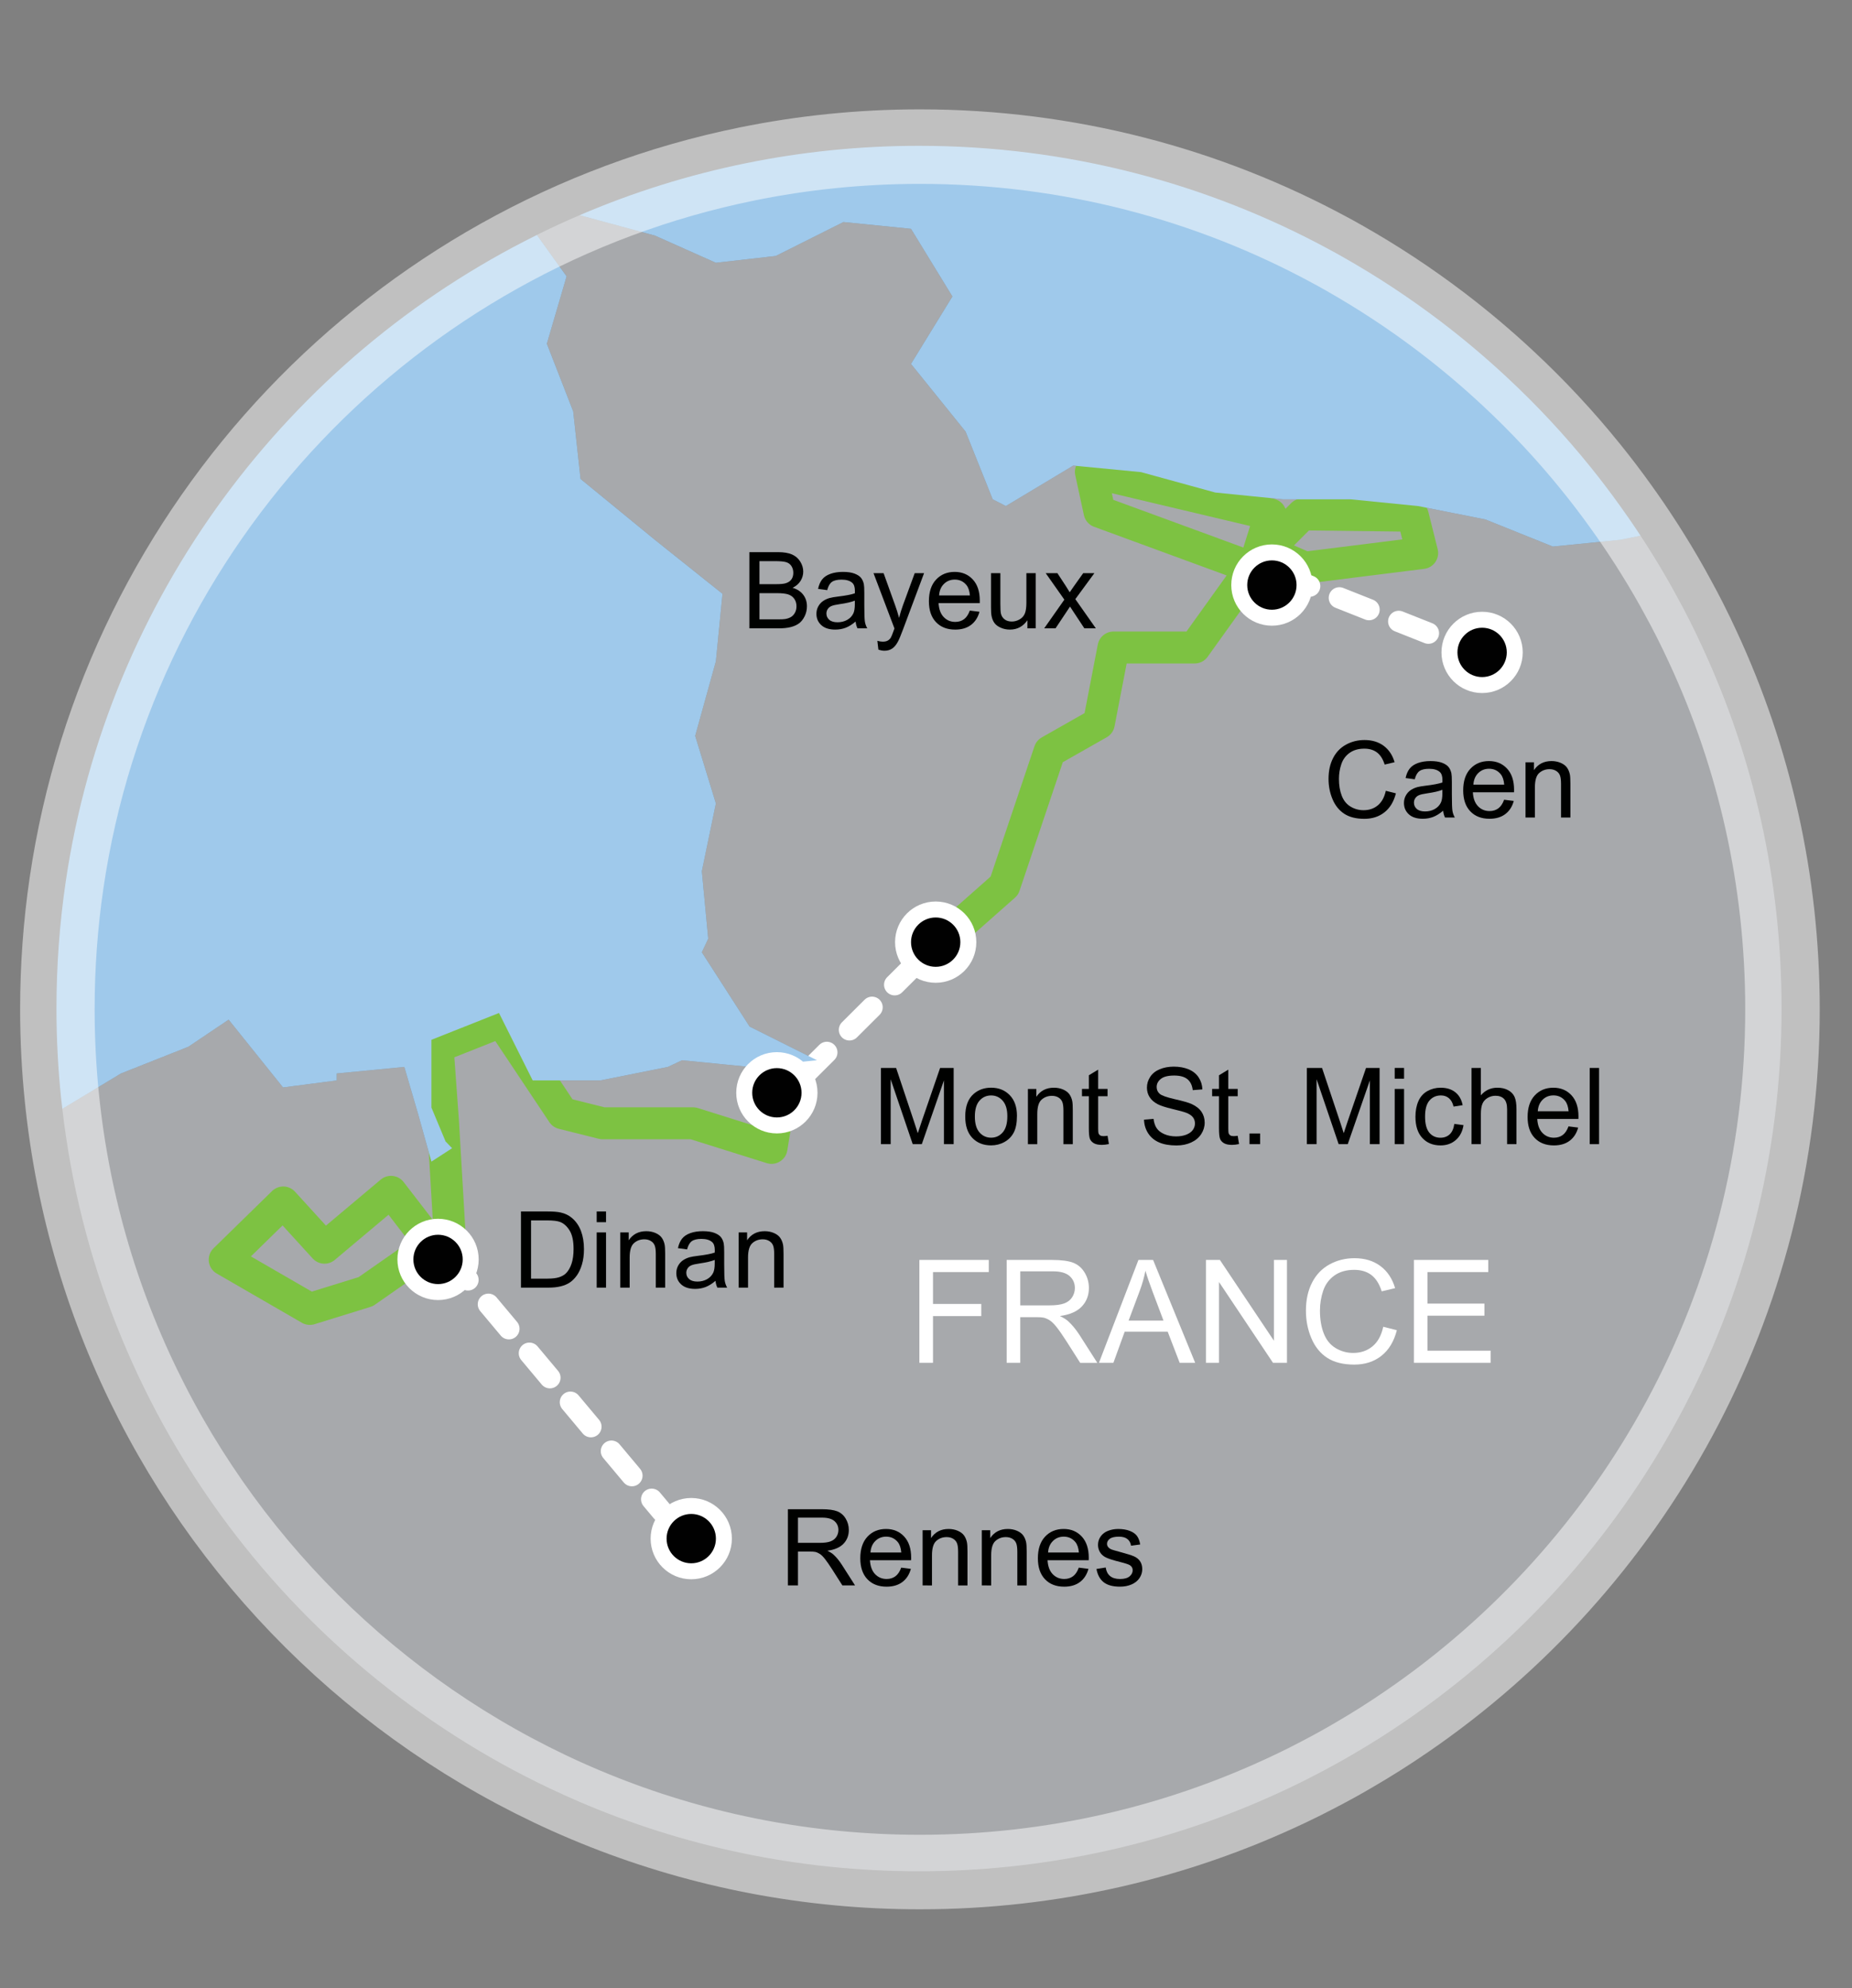
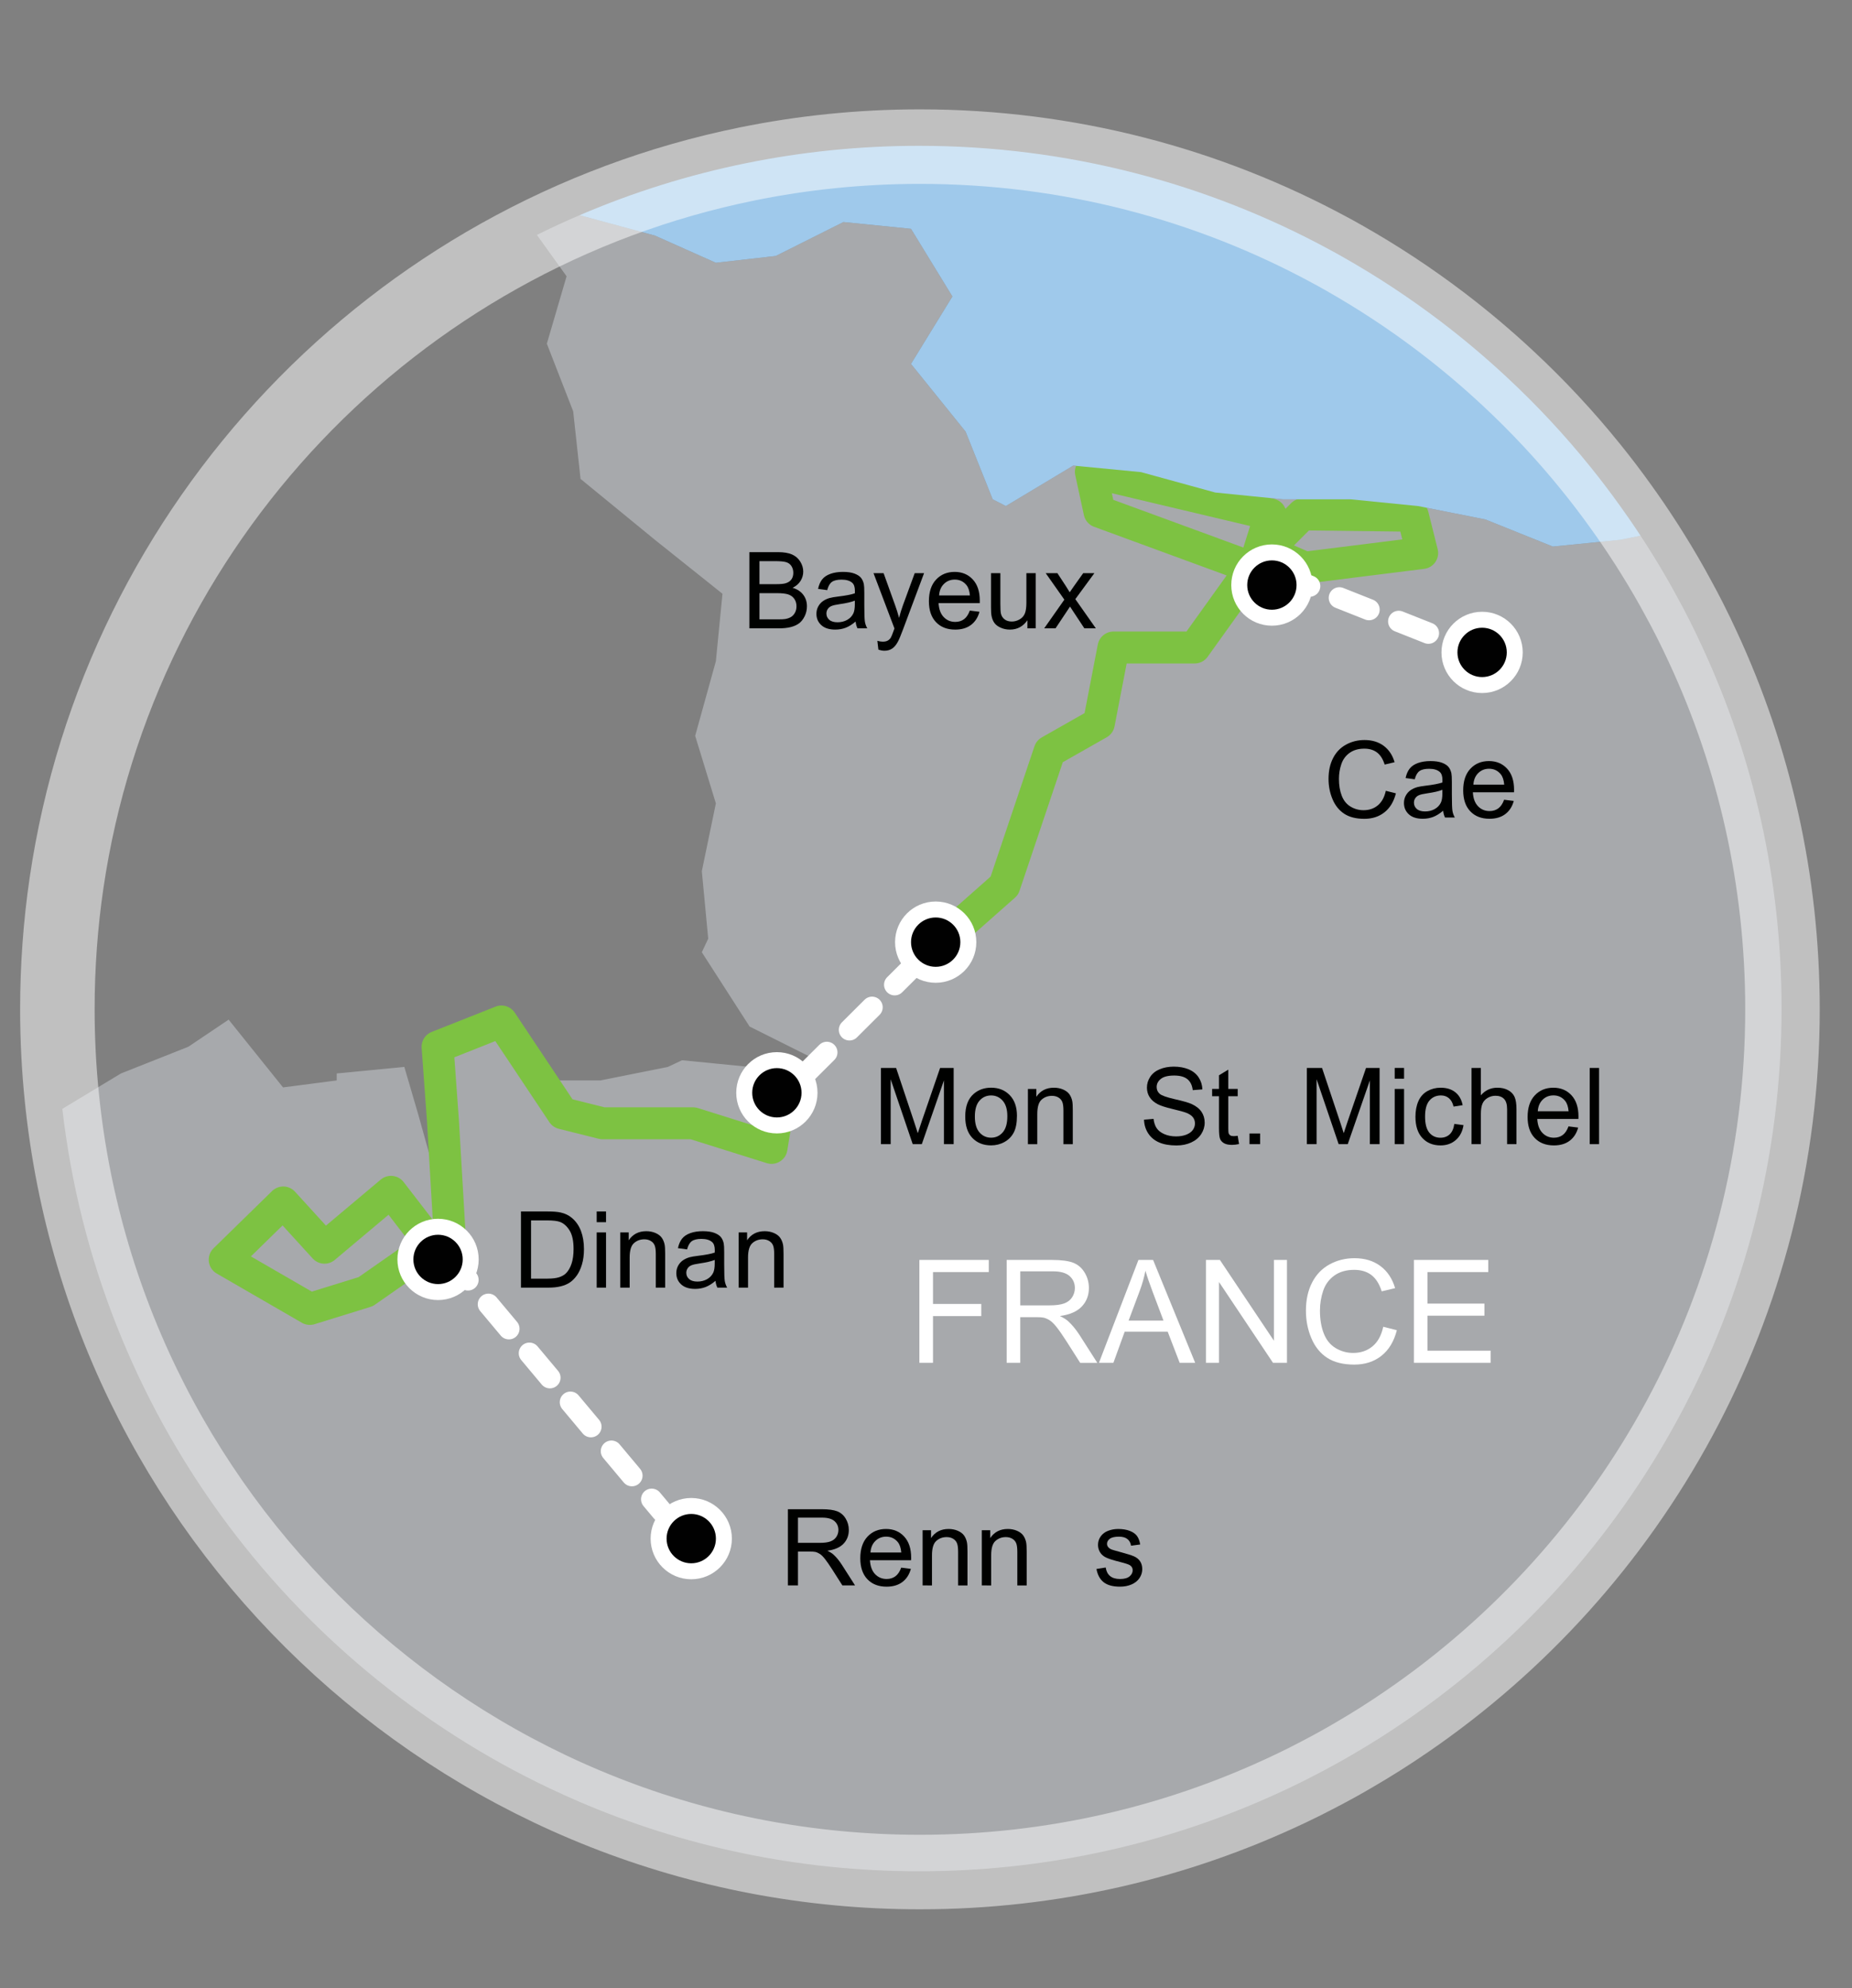
<svg xmlns="http://www.w3.org/2000/svg" version="1.1" id="Layer_1" x="0px" y="0px" width="347.982px" height="373.5px" viewBox="48.338 0 347.982 373.5" enable-background="new 48.338 0 347.982 373.5" xml:space="preserve">
  <rect x="48.338" y="0" width="347.982" height="373.5" fill="#808080" stroke="none" />
  <path fill="#A7A9AC" d="M383.088,189.453c0,55.619-28.01,104.689-70.7,133.869c-3.13,2.15-6.34,4.181-9.63,6.101  c-2.39,1.41-4.83,2.75-7.3,4.021c-1.47,0.771-2.94,1.511-4.44,2.221c-0.21,0.1-0.42,0.2-0.63,0.3c-0.04,0.021-0.09,0.04-0.13,0.062  c-1.76,0.83-3.53,1.629-5.32,2.398c-19.61,8.432-41.21,13.102-63.92,13.102s-44.32-4.67-63.93-13.102  c-1.79-0.771-3.56-1.568-5.31-2.398c-49.47-23.4-85.19-71.11-91.73-127.721l11.01-6.65l12.67-5.021l7.57-5.09l10.22,12.729  l10.09-1.311v-1.311l12.7-1.229l2.61,8.91l2.48,8.88l3.89-2.52l-1.23-1.271l-2.66-6.37v-12.72l12.7-5.04l6.33,12.67h12.74  l12.67-2.54l2.65-1.25l12.7,1.25l12.66-1.25l-12.66-6.33l-8.98-13.96l1.2-2.55l-1.2-12.68l2.64-12.73l-3.89-12.69l3.89-14.02  l1.24-12.67l-12.7-10.14l-13.97-11.44l-1.38-12.69l-4.95-12.71l3.71-12.66l-5.58-7.77c2.63-1.31,5.3-2.54,8.01-3.7l0.19,0.04  l13.97,3.78l11.46,5.11l11.26-1.28l12.7-6.37l12.7,1.27l7.78,12.71l-7.78,12.67l10.26,12.72l5.09,12.71l2.48,1.27l12.66-7.6  l12.74,1.23l13.94,3.83l12.67,1.27h12.7l12.73,1.27l12.67,2.52l12.66,5.09l12.699-1.27l3.78-0.76c0.19,0.28,0.38,0.56,0.561,0.85  c0.149,0.22,0.3,0.44,0.439,0.67c0.4,0.62,0.79,1.25,1.18,1.88c1.66,2.66,3.25,5.39,4.74,8.16c0.75,1.36,1.471,2.73,2.17,4.11  c0.86,1.7,1.69,3.41,2.48,5.14C377.749,142.123,383.088,165.163,383.088,189.453z" />
  <g>
    <g>
      <path fill="#000100" d="M196.38,297.829v-14.315h6.348c1.276,0,2.246,0.129,2.91,0.385c0.664,0.259,1.195,0.711,1.592,1.362    s0.596,1.37,0.596,2.158c0,1.017-0.329,1.872-0.986,2.567c-0.657,0.695-1.673,1.141-3.047,1.328    c0.501,0.24,0.882,0.479,1.143,0.713c0.553,0.509,1.078,1.144,1.572,1.904l2.49,3.896h-2.383l-1.895-2.979    c-0.553-0.857-1.009-1.517-1.367-1.973c-0.357-0.456-0.679-0.773-0.962-0.957c-0.283-0.184-0.571-0.311-0.864-0.381    c-0.215-0.046-0.566-0.068-1.055-0.068h-2.197v6.357h-1.895V297.829L196.38,297.829z M198.274,289.831h4.072    c0.866,0,1.543-0.09,2.031-0.269c0.488-0.181,0.859-0.468,1.113-0.859c0.254-0.395,0.381-0.822,0.381-1.284    c0-0.677-0.246-1.233-0.737-1.67c-0.491-0.437-1.268-0.654-2.329-0.654h-4.531V289.831L198.274,289.831z" />
      <path fill="#000100" d="M217.669,294.488l1.816,0.226c-0.287,1.062-0.817,1.886-1.592,2.472s-1.764,0.879-2.969,0.879    c-1.517,0-2.72-0.467-3.608-1.4c-0.888-0.936-1.333-2.244-1.333-3.932c0-1.746,0.449-3.1,1.348-4.063    c0.898-0.964,2.063-1.445,3.496-1.445c1.387,0,2.52,0.473,3.397,1.416c0.877,0.944,1.318,2.272,1.318,3.984    c0,0.104-0.003,0.261-0.01,0.469h-7.734c0.065,1.141,0.387,2.014,0.967,2.617s1.302,0.908,2.168,0.908    c0.646,0,1.195-0.169,1.65-0.51C217.039,295.771,217.402,295.232,217.669,294.488z M211.896,291.648h5.791    c-0.078-0.873-0.299-1.526-0.664-1.965c-0.56-0.677-1.286-1.016-2.178-1.016c-0.807,0-1.486,0.271-2.036,0.813    C212.26,290.02,211.956,290.742,211.896,291.648z" />
      <path fill="#000100" d="M221.693,297.829v-10.371h1.582v1.476c0.762-1.141,1.86-1.709,3.301-1.709    c0.625,0,1.199,0.111,1.724,0.336c0.522,0.227,0.916,0.521,1.177,0.885c0.26,0.363,0.442,0.799,0.547,1.3    c0.064,0.323,0.099,0.896,0.099,1.709v6.377h-1.759v-6.31c0-0.717-0.067-1.252-0.205-1.605c-0.137-0.354-0.379-0.638-0.728-0.852    c-0.349-0.211-0.757-0.315-1.226-0.315c-0.749,0-1.396,0.235-1.938,0.713c-0.544,0.478-0.814,1.377-0.814,2.705v5.664    L221.693,297.829L221.693,297.829z" />
      <path fill="#000100" d="M232.816,297.829v-10.371h1.581v1.476c0.763-1.141,1.861-1.709,3.302-1.709    c0.625,0,1.198,0.111,1.724,0.336c0.522,0.227,0.916,0.521,1.177,0.885c0.26,0.363,0.442,0.799,0.547,1.3    c0.064,0.323,0.099,0.896,0.099,1.709v6.377h-1.759v-6.31c0-0.717-0.067-1.252-0.205-1.605c-0.137-0.354-0.379-0.638-0.728-0.852    c-0.349-0.211-0.757-0.315-1.226-0.315c-0.749,0-1.396,0.235-1.938,0.713c-0.544,0.478-0.815,1.377-0.815,2.705v5.664    L232.816,297.829L232.816,297.829z" />
-       <path fill="#000100" d="M251.038,294.488l1.815,0.226c-0.287,1.062-0.816,1.886-1.592,2.472c-0.775,0.586-1.765,0.879-2.969,0.879    c-1.518,0-2.721-0.467-3.608-1.4c-0.888-0.936-1.333-2.244-1.333-3.932c0-1.746,0.449-3.1,1.348-4.063    c0.899-0.964,2.063-1.445,3.496-1.445c1.388,0,2.521,0.473,3.398,1.416c0.877,0.944,1.318,2.272,1.318,3.984    c0,0.104-0.004,0.261-0.01,0.469h-7.734c0.064,1.141,0.387,2.014,0.967,2.617c0.579,0.604,1.302,0.908,2.168,0.908    c0.645,0,1.194-0.169,1.65-0.51C250.408,295.771,250.771,295.232,251.038,294.488z M245.267,291.648h5.791    c-0.078-0.873-0.3-1.526-0.664-1.965c-0.561-0.677-1.286-1.016-2.178-1.016c-0.808,0-1.486,0.271-2.036,0.813    C245.629,290.02,245.324,290.742,245.267,291.648z" />
      <path fill="#000100" d="M254.359,294.734l1.737-0.273c0.099,0.695,0.369,1.23,0.815,1.602c0.445,0.371,1.068,0.559,1.869,0.559    c0.808,0,1.406-0.164,1.798-0.493c0.391-0.329,0.586-0.715,0.586-1.157c0-0.396-0.173-0.71-0.519-0.938    c-0.24-0.155-0.84-0.354-1.797-0.596c-1.289-0.324-2.183-0.606-2.681-0.846c-0.498-0.238-0.876-0.564-1.133-0.984    c-0.259-0.422-0.386-0.885-0.386-1.394c0-0.462,0.104-0.891,0.316-1.284c0.211-0.394,0.499-0.721,0.864-0.98    c0.272-0.201,0.646-0.372,1.118-0.514c0.472-0.14,0.978-0.209,1.519-0.209c0.813,0,1.528,0.116,2.144,0.353    c0.616,0.235,1.069,0.552,1.362,0.952c0.293,0.398,0.494,0.936,0.605,1.605l-1.72,0.233c-0.078-0.534-0.305-0.95-0.679-1.25    c-0.375-0.302-0.903-0.449-1.587-0.449c-0.808,0-1.384,0.134-1.729,0.399c-0.347,0.268-0.519,0.578-0.519,0.938    c0,0.229,0.071,0.435,0.215,0.615c0.144,0.188,0.367,0.345,0.675,0.469c0.176,0.064,0.692,0.216,1.553,0.449    c1.242,0.332,2.109,0.604,2.603,0.813c0.491,0.213,0.877,0.521,1.157,0.924c0.279,0.402,0.42,0.904,0.42,1.505    c0,0.586-0.171,1.138-0.513,1.653c-0.343,0.519-0.835,0.918-1.479,1.201s-1.374,0.426-2.188,0.426c-1.349,0-2.375-0.28-3.081-0.84    C255.004,296.664,254.554,295.834,254.359,294.734z" />
    </g>
  </g>
  <g>
    <g>
      <path fill="#000100" d="M308.726,148.554l1.896,0.479c-0.396,1.556-1.112,2.742-2.145,3.56c-1.031,0.817-2.294,1.227-3.784,1.227    c-1.543,0-2.798-0.314-3.765-0.941c-0.967-0.629-1.703-1.539-2.207-2.729c-0.506-1.19-0.758-2.472-0.758-3.838    c0-1.491,0.284-2.792,0.854-3.901c0.569-1.109,1.38-1.953,2.432-2.529c1.052-0.576,2.208-0.864,3.473-0.864    c1.432,0,2.637,0.365,3.612,1.094c0.977,0.729,1.656,1.754,2.041,3.076l-1.865,0.439c-0.332-1.043-0.813-1.801-1.443-2.275    c-0.633-0.475-1.425-0.713-2.383-0.713c-1.102,0-2.021,0.264-2.759,0.791c-0.739,0.527-1.26,1.234-1.559,2.123    c-0.3,0.89-0.449,1.806-0.449,2.75c0,1.217,0.178,2.279,0.532,3.188c0.354,0.909,0.906,1.587,1.655,2.036    c0.748,0.449,1.559,0.674,2.432,0.674c1.062,0,1.959-0.306,2.695-0.918C307.967,150.666,308.465,149.758,308.726,148.554z" />
      <path fill="#000100" d="M319.498,152.295c-0.65,0.554-1.278,0.943-1.88,1.172c-0.603,0.228-1.249,0.342-1.938,0.342    c-1.141,0-2.017-0.278-2.627-0.835c-0.611-0.558-0.918-1.269-0.918-2.134c0-0.508,0.114-0.973,0.348-1.393    c0.229-0.42,0.533-0.757,0.908-1.011c0.374-0.254,0.795-0.446,1.265-0.576c0.345-0.091,0.864-0.179,1.563-0.264    c1.42-0.169,2.465-0.371,3.136-0.604c0.007-0.241,0.011-0.394,0.011-0.459c0-0.716-0.166-1.221-0.498-1.514    c-0.449-0.397-1.117-0.597-2.002-0.597c-0.827,0-1.438,0.146-1.831,0.436c-0.396,0.29-0.687,0.802-0.874,1.538l-1.719-0.234    c0.155-0.735,0.412-1.329,0.771-1.782s0.875-0.801,1.554-1.045c0.678-0.244,1.461-0.365,2.354-0.365    c0.886,0,1.604,0.104,2.158,0.313c0.553,0.208,0.96,0.471,1.221,0.786s0.441,0.714,0.548,1.196    c0.059,0.299,0.088,0.84,0.088,1.621v2.344c0,1.634,0.037,2.668,0.111,3.102c0.074,0.433,0.223,0.848,0.444,1.244h-1.837    C319.667,153.209,319.549,152.782,319.498,152.295z M319.351,148.368c-0.64,0.261-1.597,0.481-2.87,0.664    c-0.725,0.104-1.234,0.222-1.533,0.353c-0.3,0.13-0.531,0.32-0.692,0.57c-0.164,0.252-0.244,0.529-0.244,0.836    c0,0.469,0.178,0.858,0.531,1.172c0.354,0.313,0.875,0.469,1.559,0.469c0.678,0,1.279-0.148,1.808-0.444    c0.528-0.296,0.914-0.701,1.162-1.216c0.188-0.396,0.283-0.982,0.283-1.758L319.351,148.368L319.351,148.368z" />
      <path fill="#000100" d="M330.953,150.233l1.815,0.226c-0.286,1.062-0.816,1.885-1.593,2.471c-0.773,0.586-1.765,0.879-2.969,0.879    c-1.518,0-2.72-0.467-3.607-1.401c-0.889-0.934-1.333-2.243-1.333-3.931c0-1.745,0.448-3.1,1.349-4.063    c0.898-0.965,2.063-1.445,3.496-1.445c1.387,0,2.521,0.472,3.396,1.416c0.879,0.943,1.318,2.271,1.318,3.983    c0,0.104-0.004,0.261-0.01,0.47h-7.734c0.064,1.14,0.387,2.012,0.967,2.617c0.58,0.604,1.303,0.907,2.168,0.907    c0.646,0,1.194-0.169,1.65-0.508S330.685,150.976,330.953,150.233z M325.181,147.392h5.791c-0.078-0.873-0.3-1.527-0.664-1.963    c-0.562-0.677-1.286-1.017-2.179-1.017c-0.808,0-1.485,0.271-2.035,0.812C325.543,145.765,325.24,146.486,325.181,147.392z" />
-       <path fill="#000100" d="M334.976,153.573v-10.371h1.582v1.476c0.763-1.139,1.86-1.709,3.302-1.709    c0.625,0,1.198,0.111,1.724,0.337c0.523,0.225,0.916,0.519,1.178,0.884c0.261,0.365,0.441,0.797,0.547,1.299    c0.063,0.326,0.098,0.895,0.098,1.709v6.377h-1.758v-6.309c0-0.717-0.068-1.251-0.205-1.606c-0.138-0.354-0.38-0.638-0.729-0.85    c-0.349-0.211-0.757-0.317-1.226-0.317c-0.749,0-1.396,0.238-1.938,0.713c-0.543,0.476-0.813,1.377-0.813,2.705v5.664    L334.976,153.573L334.976,153.573z" />
    </g>
  </g>
  <g>
    <g>
      <path fill="#000100" d="M189.145,118.038v-14.316h5.371c1.094,0,1.971,0.145,2.632,0.435s1.178,0.736,1.553,1.338    s0.563,1.232,0.563,1.89c0,0.612-0.166,1.188-0.498,1.729c-0.332,0.541-0.833,0.977-1.504,1.309    c0.866,0.254,1.532,0.687,1.997,1.299c0.465,0.612,0.698,1.334,0.698,2.168c0,0.67-0.142,1.294-0.425,1.87    c-0.283,0.576-0.633,1.021-1.05,1.333c-0.417,0.312-0.939,0.548-1.567,0.708c-0.628,0.16-1.398,0.239-2.31,0.239h-5.459    L189.145,118.038L189.145,118.038z M191.039,109.738h3.096c0.84,0,1.441-0.055,1.807-0.166c0.482-0.143,0.845-0.381,1.089-0.713    c0.244-0.332,0.366-0.749,0.366-1.25c0-0.475-0.114-0.894-0.342-1.255s-0.553-0.609-0.977-0.742c-0.424-0.133-1.149-0.2-2.178-0.2    h-2.861V109.738z M191.039,116.349h3.564c0.612,0,1.042-0.023,1.289-0.068c0.436-0.078,0.801-0.208,1.094-0.391    s0.534-0.448,0.723-0.796c0.189-0.348,0.283-0.75,0.283-1.206c0-0.534-0.137-0.998-0.41-1.392s-0.653-0.67-1.138-0.83    c-0.485-0.16-1.183-0.239-2.095-0.239h-3.311L191.039,116.349L191.039,116.349z" />
      <path fill="#000100" d="M209.104,116.759c-0.651,0.553-1.278,0.944-1.88,1.172s-1.249,0.342-1.938,0.342    c-1.139,0-2.015-0.278-2.627-0.835c-0.611-0.557-0.918-1.268-0.918-2.134c0-0.508,0.116-0.972,0.348-1.392    c0.23-0.42,0.534-0.757,0.908-1.011c0.374-0.254,0.796-0.446,1.265-0.576c0.345-0.091,0.866-0.179,1.563-0.264    c1.419-0.169,2.464-0.371,3.135-0.605c0.006-0.241,0.01-0.394,0.01-0.459c0-0.716-0.166-1.221-0.498-1.514    c-0.449-0.397-1.117-0.596-2.002-0.596c-0.827,0-1.438,0.145-1.831,0.435c-0.394,0.29-0.685,0.802-0.874,1.538l-1.719-0.234    c0.156-0.736,0.414-1.33,0.771-1.782c0.357-0.452,0.875-0.801,1.553-1.045c0.678-0.244,1.461-0.366,2.354-0.366    c0.885,0,1.605,0.104,2.158,0.313c0.553,0.209,0.96,0.47,1.221,0.786c0.261,0.316,0.443,0.714,0.547,1.196    c0.059,0.299,0.088,0.84,0.088,1.621v2.344c0,1.634,0.038,2.667,0.112,3.101c0.074,0.434,0.223,0.848,0.444,1.245h-1.836    C209.274,117.674,209.157,117.247,209.104,116.759z M208.958,112.833c-0.638,0.26-1.595,0.482-2.871,0.664    c-0.723,0.104-1.234,0.221-1.533,0.352c-0.299,0.131-0.531,0.321-0.693,0.571c-0.162,0.25-0.244,0.529-0.244,0.835    c0,0.469,0.177,0.859,0.532,1.172c0.355,0.313,0.874,0.469,1.558,0.469c0.677,0,1.279-0.148,1.807-0.444    c0.528-0.296,0.915-0.702,1.162-1.216c0.188-0.396,0.283-0.983,0.283-1.758L208.958,112.833L208.958,112.833z" />
      <path fill="#000100" d="M213.383,122.033l-0.195-1.65c0.384,0.104,0.719,0.156,1.006,0.156c0.391,0,0.703-0.065,0.938-0.195    c0.234-0.13,0.426-0.313,0.576-0.547c0.111-0.176,0.29-0.612,0.537-1.309c0.033-0.098,0.084-0.241,0.156-0.43l-3.936-10.391h1.895    l2.158,6.006c0.28,0.762,0.531,1.563,0.752,2.402c0.202-0.807,0.443-1.595,0.723-2.363l2.218-6.045h1.758l-3.946,10.547    c-0.423,1.139-0.752,1.924-0.986,2.354c-0.313,0.58-0.67,1.004-1.074,1.274c-0.404,0.27-0.885,0.405-1.445,0.405    C214.177,122.247,213.799,122.176,213.383,122.033z" />
      <path fill="#000100" d="M230.561,114.699l1.815,0.225c-0.286,1.061-0.816,1.885-1.592,2.471c-0.774,0.586-1.765,0.879-2.969,0.879    c-1.518,0-2.72-0.467-3.607-1.401c-0.889-0.934-1.334-2.245-1.334-3.931c0-1.745,0.449-3.099,1.349-4.063    c0.899-0.964,2.063-1.445,3.496-1.445c1.387,0,2.52,0.472,3.397,1.416c0.879,0.944,1.318,2.272,1.318,3.984    c0,0.104-0.004,0.26-0.01,0.469h-7.734c0.064,1.139,0.387,2.012,0.967,2.617c0.579,0.604,1.303,0.908,2.168,0.908    c0.646,0,1.194-0.169,1.65-0.508C229.932,115.981,230.292,115.441,230.561,114.699z M224.79,111.857h5.791    c-0.078-0.873-0.301-1.527-0.664-1.963c-0.562-0.677-1.286-1.016-2.179-1.016c-0.808,0-1.485,0.27-2.036,0.811    C225.151,110.229,224.848,110.952,224.79,111.857z" />
      <path fill="#000100" d="M241.381,118.038v-1.523c-0.809,1.172-1.904,1.758-3.291,1.758c-0.612,0-1.185-0.117-1.714-0.352    c-0.531-0.234-0.926-0.529-1.183-0.884c-0.258-0.355-0.438-0.79-0.542-1.304c-0.072-0.345-0.107-0.892-0.107-1.641v-6.426h1.759    v5.752c0,0.918,0.034,1.537,0.106,1.855c0.11,0.462,0.346,0.825,0.703,1.089c0.357,0.264,0.801,0.396,1.328,0.396    s1.021-0.135,1.484-0.405c0.462-0.27,0.789-0.638,0.98-1.104c0.191-0.465,0.288-1.141,0.288-2.026v-5.557h1.758v10.371    L241.381,118.038L241.381,118.038z" />
      <path fill="#000100" d="M244.536,118.038l3.788-5.391l-3.506-4.98h2.197l1.592,2.432c0.299,0.462,0.54,0.85,0.724,1.162    c0.285-0.43,0.55-0.811,0.791-1.143l1.748-2.451h2.1l-3.584,4.883l3.856,5.488h-2.157l-2.129-3.223l-0.566-0.869l-2.725,4.092    H244.536z" />
    </g>
  </g>
  <g>
    <g>
      <path fill="#000100" d="M146.225,241.889v-14.315h4.932c1.113,0,1.963,0.067,2.549,0.204c0.82,0.188,1.52,0.529,2.1,1.024    c0.755,0.638,1.32,1.453,1.694,2.446c0.374,0.992,0.562,2.127,0.562,3.402c0,1.088-0.127,2.052-0.381,2.892    s-0.58,1.535-0.977,2.085s-0.832,0.982-1.304,1.299c-0.472,0.317-1.042,0.555-1.709,0.719c-0.667,0.162-1.434,0.244-2.3,0.244    H146.225z M148.119,240.197h3.057c0.944,0,1.685-0.088,2.222-0.264c0.537-0.177,0.965-0.424,1.284-0.742    c0.449-0.448,0.799-1.053,1.05-1.813c0.251-0.759,0.376-1.678,0.376-2.759c0-1.497-0.246-2.647-0.737-3.452    c-0.491-0.804-1.089-1.343-1.792-1.616c-0.508-0.194-1.325-0.293-2.451-0.293h-3.008L148.119,240.197L148.119,240.197z" />
      <path fill="#000100" d="M160.453,229.593v-2.021h1.758v2.021H160.453z M160.453,241.889v-10.371h1.758v10.371H160.453z" />
      <path fill="#000100" d="M164.887,241.889v-10.371h1.582v1.476c0.762-1.142,1.862-1.709,3.301-1.709c0.625,0,1.2,0.11,1.725,0.337    c0.523,0.225,0.917,0.52,1.177,0.884c0.26,0.364,0.443,0.798,0.547,1.3c0.065,0.324,0.098,0.896,0.098,1.709v6.377h-1.758v-6.31    c0-0.717-0.068-1.252-0.205-1.606c-0.137-0.354-0.379-0.638-0.728-0.85s-0.757-0.316-1.226-0.316    c-0.749,0-1.395,0.236-1.938,0.713s-0.815,1.377-0.815,2.705v5.664L164.887,241.889L164.887,241.889z" />
      <path fill="#000100" d="M182.778,240.609c-0.651,0.554-1.278,0.942-1.88,1.172c-0.602,0.228-1.249,0.342-1.938,0.342    c-1.139,0-2.015-0.278-2.627-0.835c-0.612-0.558-0.918-1.269-0.918-2.134c0-0.508,0.116-0.973,0.347-1.394    c0.231-0.42,0.534-0.757,0.908-1.011s0.796-0.446,1.265-0.576c0.345-0.091,0.866-0.179,1.563-0.264    c1.419-0.169,2.464-0.371,3.135-0.605c0.006-0.24,0.01-0.394,0.01-0.459c0-0.716-0.166-1.221-0.498-1.514    c-0.449-0.396-1.117-0.598-2.002-0.598c-0.827,0-1.437,0.146-1.831,0.437s-0.685,0.804-0.874,1.538l-1.719-0.234    c0.156-0.734,0.414-1.328,0.771-1.781c0.357-0.451,0.875-0.801,1.553-1.045c0.678-0.244,1.461-0.365,2.354-0.365    c0.885,0,1.605,0.104,2.158,0.313c0.553,0.209,0.96,0.471,1.221,0.786c0.261,0.315,0.443,0.715,0.547,1.196    c0.059,0.3,0.088,0.84,0.088,1.621v2.344c0,1.634,0.038,2.668,0.111,3.102c0.074,0.434,0.224,0.849,0.444,1.244h-1.836    C182.947,241.523,182.83,241.098,182.778,240.609z M182.631,236.684c-0.638,0.26-1.595,0.48-2.871,0.664    c-0.723,0.104-1.234,0.221-1.533,0.353c-0.299,0.13-0.531,0.319-0.693,0.569c-0.162,0.252-0.244,0.529-0.244,0.836    c0,0.47,0.177,0.858,0.532,1.172s0.874,0.47,1.558,0.47c0.677,0,1.279-0.147,1.807-0.444c0.528-0.296,0.915-0.701,1.162-1.216    c0.189-0.396,0.283-0.981,0.283-1.758L182.631,236.684L182.631,236.684z" />
      <path fill="#000100" d="M187.133,241.889v-10.371h1.582v1.476c0.762-1.142,1.862-1.709,3.301-1.709c0.625,0,1.2,0.11,1.724,0.337    c0.524,0.225,0.917,0.52,1.177,0.884s0.443,0.798,0.547,1.3c0.065,0.324,0.098,0.896,0.098,1.709v6.377h-1.758v-6.31    c0-0.717-0.068-1.252-0.205-1.606c-0.137-0.354-0.379-0.638-0.728-0.85c-0.35-0.212-0.757-0.316-1.227-0.316    c-0.749,0-1.395,0.236-1.938,0.713s-0.815,1.377-0.815,2.705v5.664L187.133,241.889L187.133,241.889z" />
    </g>
  </g>
  <g>
    <g>
      <path fill="#000100" d="M213.862,214.934v-14.314h2.852l3.389,10.137c0.313,0.942,0.541,1.649,0.685,2.119    c0.162-0.521,0.416-1.286,0.762-2.295l3.428-9.961h2.549v14.314h-1.826v-11.98l-4.159,11.98h-1.709l-4.142-12.188v12.188H213.862z    " />
      <path fill="#000100" d="M229.702,209.748c0-1.921,0.532-3.344,1.602-4.268c0.892-0.771,1.979-1.152,3.263-1.152    c1.426,0,2.59,0.467,3.495,1.4c0.904,0.935,1.357,2.226,1.357,3.871c0,1.336-0.2,2.385-0.601,3.149    c-0.4,0.765-0.983,1.356-1.748,1.781c-0.767,0.424-1.602,0.636-2.506,0.636c-1.451,0-2.626-0.466-3.521-1.396    C230.15,212.84,229.702,211.499,229.702,209.748z M231.509,209.748c0,1.328,0.289,2.322,0.869,2.982    c0.579,0.66,1.309,0.99,2.188,0.99c0.871,0,1.598-0.332,2.178-0.996c0.578-0.662,0.869-1.677,0.869-3.035    c0-1.283-0.293-2.256-0.875-2.916c-0.582-0.66-1.308-0.99-2.172-0.99c-0.88,0-1.608,0.328-2.188,0.986    C231.798,207.427,231.509,208.42,231.509,209.748z" />
      <path fill="#000100" d="M241.479,214.934v-10.371h1.582v1.477c0.763-1.141,1.861-1.709,3.302-1.709    c0.625,0,1.198,0.111,1.724,0.337c0.522,0.226,0.916,0.521,1.177,0.884c0.26,0.364,0.442,0.797,0.547,1.299    c0.064,0.325,0.098,0.896,0.098,1.709v6.379h-1.758v-6.311c0-0.717-0.067-1.252-0.205-1.605c-0.137-0.354-0.379-0.64-0.728-0.851    c-0.349-0.212-0.757-0.315-1.226-0.315c-0.749,0-1.396,0.235-1.938,0.713c-0.544,0.475-0.815,1.377-0.815,2.705v5.664h-1.759    L241.479,214.934L241.479,214.934z" />
-       <path fill="#000100" d="M256.441,213.361l0.254,1.553c-0.496,0.104-0.938,0.156-1.328,0.156c-0.64,0-1.133-0.104-1.484-0.305    c-0.352-0.201-0.6-0.468-0.742-0.796c-0.144-0.329-0.215-1.021-0.215-2.073v-5.969h-1.289v-1.365h1.289v-2.567l1.748-1.056v3.623    h1.768v1.366h-1.768v6.064c0,0.501,0.03,0.821,0.093,0.967c0.063,0.144,0.162,0.257,0.304,0.342    c0.14,0.084,0.34,0.127,0.601,0.127C255.863,213.43,256.121,213.406,256.441,213.361z" />
      <path fill="#000100" d="M263.296,210.334l1.787-0.156c0.084,0.717,0.28,1.305,0.591,1.764c0.309,0.459,0.789,0.83,1.439,1.113    c0.65,0.282,1.384,0.424,2.197,0.424c0.723,0,1.36-0.105,1.914-0.321c0.553-0.216,0.965-0.511,1.235-0.884    c0.27-0.375,0.405-0.782,0.405-1.227c0-0.449-0.131-0.842-0.392-1.177c-0.261-0.336-0.69-0.617-1.289-0.845    c-0.385-0.15-1.233-0.385-2.549-0.698c-1.315-0.316-2.235-0.614-2.764-0.896c-0.685-0.356-1.193-0.803-1.528-1.332    c-0.336-0.531-0.503-1.125-0.503-1.781c0-0.725,0.205-1.398,0.615-2.026c0.409-0.629,1.009-1.104,1.797-1.431    c0.787-0.326,1.663-0.488,2.627-0.488c1.062,0,1.997,0.171,2.808,0.513c0.812,0.343,1.435,0.845,1.87,1.509    c0.437,0.664,0.67,1.416,0.703,2.256l-1.815,0.139c-0.099-0.905-0.43-1.589-0.991-2.053c-0.563-0.463-1.396-0.691-2.495-0.691    c-1.146,0-1.981,0.21-2.505,0.63c-0.524,0.42-0.786,0.927-0.786,1.521c0,0.514,0.186,0.938,0.557,1.27    c0.364,0.332,1.316,0.672,2.856,1.021c1.539,0.348,2.596,0.65,3.169,0.912c0.833,0.385,1.447,0.869,1.846,1.461    c0.396,0.588,0.596,1.268,0.596,2.035c0,0.762-0.219,1.479-0.653,2.152c-0.438,0.674-1.063,1.197-1.88,1.572    c-0.817,0.374-1.737,0.563-2.76,0.563c-1.296,0-2.382-0.188-3.257-0.566c-0.876-0.377-1.563-0.945-2.061-1.703    C263.584,212.148,263.32,211.291,263.296,210.334z" />
      <path fill="#000100" d="M280.894,213.361l0.254,1.553c-0.495,0.104-0.938,0.156-1.327,0.156c-0.64,0-1.134-0.104-1.484-0.305    c-0.352-0.201-0.6-0.468-0.742-0.796c-0.145-0.329-0.215-1.021-0.215-2.073v-5.969h-1.289v-1.365h1.289v-2.567l1.748-1.056v3.623    h1.768v1.366h-1.768v6.064c0,0.501,0.029,0.821,0.093,0.967c0.062,0.144,0.162,0.257,0.303,0.342    c0.141,0.084,0.341,0.127,0.602,0.127C280.318,213.43,280.574,213.406,280.894,213.361z" />
      <path fill="#000100" d="M283.111,214.934v-2.002h2.002v2.002H283.111z" />
      <path fill="#000100" d="M293.892,214.934v-14.314h2.853l3.389,10.137c0.313,0.942,0.54,1.649,0.684,2.119    c0.162-0.521,0.416-1.286,0.763-2.295l3.428-9.961h2.549v14.314h-1.826v-11.98l-4.159,11.98h-1.709l-4.142-12.188v12.188H293.892z    " />
      <path fill="#000100" d="M310.396,202.639v-2.021h1.759v2.021H310.396z M310.396,214.934v-10.371h1.759v10.371H310.396z" />
      <path fill="#000100" d="M321.597,211.135l1.729,0.225c-0.189,1.191-0.674,2.125-1.45,2.8c-0.778,0.674-1.733,1.011-2.866,1.011    c-1.42,0-2.561-0.464-3.423-1.393c-0.863-0.928-1.294-2.258-1.294-3.988c0-1.12,0.186-2.102,0.557-2.939s0.938-1.47,1.694-1.89    s1.583-0.63,2.476-0.63c1.127,0,2.048,0.284,2.765,0.854c0.717,0.57,1.176,1.379,1.378,2.428l-1.709,0.265    c-0.163-0.696-0.451-1.222-0.864-1.571c-0.414-0.353-0.913-0.527-1.499-0.527c-0.886,0-1.604,0.316-2.158,0.951    c-0.554,0.636-0.83,1.641-0.83,3.015c0,1.393,0.269,2.403,0.803,3.037c0.531,0.631,1.229,0.946,2.09,0.946    c0.688,0,1.266-0.213,1.729-0.636C321.18,212.664,321.473,212.014,321.597,211.135z" />
      <path fill="#000100" d="M324.829,214.934v-14.314h1.758v5.137c0.819-0.951,1.854-1.426,3.104-1.426    c0.769,0,1.437,0.15,2.002,0.454c0.565,0.303,0.973,0.721,1.217,1.255c0.244,0.531,0.365,1.309,0.365,2.322v6.572h-1.759v-6.572    c0-0.879-0.188-1.519-0.569-1.918s-0.92-0.602-1.616-0.602c-0.521,0-1.011,0.135-1.47,0.405s-0.787,0.636-0.981,1.099    c-0.195,0.463-0.293,1.1-0.293,1.914v5.674H324.829L324.829,214.934z" />
      <path fill="#000100" d="M343.052,211.594l1.815,0.225c-0.286,1.063-0.816,1.887-1.592,2.473c-0.774,0.586-1.766,0.879-2.97,0.879    c-1.518,0-2.72-0.468-3.606-1.4c-0.891-0.936-1.334-2.244-1.334-3.932c0-1.745,0.449-3.102,1.349-4.063    c0.897-0.965,2.063-1.444,3.496-1.444c1.387,0,2.521,0.472,3.397,1.416c0.879,0.942,1.317,2.271,1.317,3.983    c0,0.104-0.004,0.26-0.01,0.469h-7.734c0.064,1.14,0.388,2.013,0.968,2.617c0.578,0.604,1.303,0.908,2.168,0.908    c0.646,0,1.193-0.17,1.649-0.509C342.423,212.876,342.783,212.336,343.052,211.594z M337.279,208.752h5.791    c-0.078-0.873-0.301-1.527-0.664-1.963c-0.562-0.678-1.285-1.016-2.179-1.016c-0.808,0-1.485,0.27-2.034,0.811    C337.643,207.124,337.339,207.848,337.279,208.752z" />
      <path fill="#000100" d="M347.036,214.934v-14.314h1.758v14.314H347.036z" />
    </g>
  </g>
  <polyline fill="none" stroke="#7DC242" stroke-width="6" stroke-linecap="round" stroke-linejoin="round" stroke-miterlimit="10" points="  194.807,206.389 193.307,215.639 178.557,211.014 161.557,211.014 154.057,209.139 142.557,191.889 130.557,196.639   131.557,210.389 132.807,231.639 117.057,242.639 106.557,245.889 90.557,236.639 101.557,225.889 109.307,234.389 121.807,223.889   128.557,232.639 " />
  <polyline fill="none" stroke="#7DC242" stroke-width="6" stroke-linecap="round" stroke-linejoin="round" stroke-miterlimit="10" points="  226.307,175.888 237.057,166.388 245.557,141.138 254.807,135.888 257.557,121.638 272.807,121.638 283.557,106.638 254.932,96.138   253.307,88.638 287.057,96.638 284.307,105.388 293.057,96.638 313.807,96.888 315.557,103.888 293.557,106.638 287.807,104.138 " />
  <g>
    <path fill="#FFFFFF" d="M221.086,256.016v-19.328h13.039v2.28h-10.48v5.986h9.069v2.278h-9.069v8.781L221.086,256.016   L221.086,256.016z" />
    <path fill="#FFFFFF" d="M237.486,256.016v-19.328h8.568c1.724,0,3.032,0.176,3.93,0.521c0.896,0.35,1.613,0.962,2.147,1.841   c0.537,0.88,0.806,1.851,0.806,2.913c0,1.371-0.443,2.527-1.332,3.469c-0.888,0.939-2.258,1.537-4.113,1.793   c0.678,0.324,1.191,0.646,1.543,0.961c0.747,0.687,1.455,1.543,2.123,2.571l3.361,5.261h-3.218l-2.558-4.021   c-0.747-1.16-1.362-2.047-1.846-2.662s-0.916-1.047-1.299-1.293c-0.383-0.245-0.771-0.418-1.168-0.516   c-0.289-0.062-0.764-0.092-1.424-0.092h-2.966v8.582H237.486L237.486,256.016z M240.044,245.218h5.497   c1.17,0,2.084-0.12,2.742-0.362c0.66-0.24,1.16-0.629,1.504-1.16c0.342-0.531,0.514-1.108,0.514-1.732   c0-0.914-0.332-1.665-0.994-2.256c-0.664-0.588-1.713-0.883-3.146-0.883h-6.117V245.218z" />
    <path fill="#FFFFFF" d="M254.822,256.016l7.423-19.328H265l7.91,19.328h-2.913l-2.255-5.854h-8.081l-2.122,5.854H254.822z    M260.399,248.077h6.552l-2.018-5.353c-0.614-1.627-1.071-2.963-1.371-4.009c-0.245,1.239-0.592,2.47-1.041,3.69L260.399,248.077z" />
    <path fill="#FFFFFF" d="M274.928,256.016v-19.328h2.623l10.152,15.176v-15.176h2.451v19.328h-2.623l-10.151-15.188v15.188H274.928z   " />
    <path fill="#FFFFFF" d="M308.242,249.239l2.559,0.646c-0.537,2.102-1.502,3.703-2.895,4.807c-1.394,1.104-3.096,1.654-5.108,1.654   c-2.083,0-3.776-0.425-5.082-1.271c-1.306-0.85-2.299-2.076-2.979-3.686c-0.683-1.607-1.021-3.336-1.021-5.183   c0-2.013,0.384-3.769,1.153-5.267c0.77-1.5,1.862-2.638,3.282-3.416c1.42-0.776,2.981-1.166,4.688-1.166   c1.935,0,3.561,0.492,4.877,1.479c1.318,0.985,2.237,2.368,2.757,4.15l-2.519,0.595c-0.449-1.405-1.102-2.431-1.951-3.071   c-0.854-0.642-1.926-0.963-3.217-0.963c-1.486,0-2.728,0.355-3.726,1.067c-0.997,0.713-1.698,1.668-2.104,2.866   c-0.404,1.201-0.605,2.438-0.605,3.711c0,1.646,0.238,3.08,0.719,4.306c0.479,1.228,1.224,2.144,2.234,2.75   c1.011,0.604,2.104,0.908,3.282,0.908c1.433,0,2.646-0.412,3.64-1.238C307.219,252.092,307.891,250.864,308.242,249.239z" />
    <path fill="#FFFFFF" d="M314.004,256.016v-19.328h13.975v2.28h-11.418v5.921h10.692v2.268h-10.692v6.578h11.865v2.281H314.004z" />
  </g>
  <g>
    <g>
      <line fill="none" stroke="#FFFFFF" stroke-width="4" stroke-linecap="round" stroke-linejoin="round" stroke-miterlimit="10" stroke-dasharray="6" x1="134.342" y1="238.134" x2="136.268" y2="240.434" />
      <line fill="none" stroke="#FFFFFF" stroke-width="4" stroke-linecap="round" stroke-linejoin="round" stroke-miterlimit="10" stroke-dasharray="6" x1="140.104" y1="245.012" x2="168.867" y2="279.35" />
      <line fill="none" stroke="#FFFFFF" stroke-width="4" stroke-linecap="round" stroke-linejoin="round" stroke-miterlimit="10" stroke-dasharray="6" x1="170.785" y1="281.639" x2="172.712" y2="283.939" />
    </g>
  </g>
  <line fill="none" stroke="#FFFFFF" stroke-width="4" stroke-linecap="round" stroke-linejoin="round" stroke-miterlimit="10" stroke-dasharray="6" x1="199.446" y1="201.932" x2="224.474" y2="176.984" />
  <line fill="none" stroke="#FFFFFF" stroke-width="4" stroke-linecap="round" stroke-linejoin="round" stroke-miterlimit="10" stroke-dasharray="6" x1="288.842" y1="107.888" x2="325.842" y2="122.555" />
-   <path fill="#9FC9EB" d="M189.188,192.843l12.66,6.33l-12.66,1.25l-12.7-1.25l-2.65,1.25l-12.67,2.54h-12.74l-6.33-12.67l-12.7,5.04  v12.72l2.66,6.37l1.23,1.271l-3.89,2.521l-2.48-8.88l-2.61-8.91l-12.7,1.229v1.312l-10.09,1.312l-10.22-12.73l-7.57,5.09  l-12.67,5.021l-11.01,6.649c-0.09-0.74-0.17-1.479-0.25-2.22c-0.56-5.47-0.85-11.021-0.85-16.63c0-8.08,0.59-16.02,1.73-23.78  c7.87-53.46,41.83-98.43,88.54-121.54l5.58,7.77l-3.71,12.66l4.95,12.71l1.38,12.69l13.97,11.44l12.7,10.14l-1.24,12.67l-3.89,14.02  l3.89,12.69l-2.64,12.73l1.2,12.68l-1.2,2.55L189.188,192.843z" />
  <path fill="#9FC9EB" d="M356.588,100.643l-3.78,0.76l-12.699,1.27l-12.66-5.09l-12.67-2.52l-12.73-1.27h-12.7l-12.67-1.27  l-13.94-3.83l-12.74-1.23l-12.66,7.6l-2.48-1.27l-5.09-12.71l-10.26-12.72l7.78-12.67l-7.78-12.71l-12.7-1.27l-12.7,6.37  l-11.26,1.28l-11.46-5.11l-13.97-3.78l-0.19-0.04c9.97-4.28,20.46-7.58,31.35-9.79c10.48-2.13,21.33-3.25,32.44-3.25  c27.9,0,54.15,7.05,77.06,19.46c0.83,0.45,1.66,0.9,2.48,1.37c6.44,3.64,12.61,7.7,18.459,12.15c4.341,3.3,8.5,6.81,12.48,10.52  c5.61,5.22,10.84,10.83,15.65,16.79c1.93,2.39,3.789,4.83,5.569,7.32C354.048,96.853,355.349,98.733,356.588,100.643z" />
  <circle fill="#010101" stroke="#FFFFFF" stroke-width="3" stroke-miterlimit="10" cx="326.818" cy="122.557" r="6.134" />
  <circle fill="#010101" stroke="#FFFFFF" stroke-width="3" stroke-miterlimit="10" cx="287.321" cy="109.906" r="6.134" />
  <circle fill="#010101" stroke="#FFFFFF" stroke-width="3" stroke-miterlimit="10" cx="224.15" cy="176.986" r="6.134" />
  <circle fill="#010101" stroke="#FFFFFF" stroke-width="3" stroke-miterlimit="10" cx="194.309" cy="205.285" r="6.134" />
  <circle fill="#010101" stroke="#FFFFFF" stroke-width="3" stroke-miterlimit="10" cx="130.645" cy="236.588" r="6.134" />
  <circle fill="#010101" stroke="#FFFFFF" stroke-width="3" stroke-miterlimit="10" cx="178.22" cy="289.038" r="6.134" />
  <path opacity="0.5" fill="none" stroke="#FFFFFF" stroke-width="14" stroke-miterlimit="10" enable-background="new    " d="  M383.258,189.6c0,55.619-28.01,104.689-70.7,133.869c-3.13,2.15-6.34,4.18-9.63,6.1c-2.39,1.41-4.83,2.75-7.3,4.021  c-1.47,0.77-2.94,1.51-4.44,2.221c-0.21,0.1-0.42,0.199-0.63,0.299c-21.03,9.98-44.54,15.562-69.37,15.562  c-83.9,0-152.9-63.739-161.22-145.44c-0.56-5.47-0.85-11.02-0.85-16.629c0-8.081,0.59-16.021,1.73-23.781  c9.94-67.55,61.55-121.55,127.9-135.029c10.48-2.131,21.33-3.25,32.44-3.25c27.9,0,54.15,7.05,77.06,19.46  c0.83,0.449,1.66,0.899,2.48,1.37c6.44,3.64,12.61,7.699,18.459,12.149c4.341,3.3,8.5,6.811,12.48,10.521  c5.61,5.22,10.84,10.83,15.65,16.79c1.93,2.39,3.79,4.829,5.569,7.319c1.53,2.12,3.011,4.29,4.431,6.49  c0.149,0.22,0.3,0.44,0.439,0.67c0.4,0.62,0.79,1.25,1.18,1.88c1.66,2.66,3.25,5.391,4.74,8.16c0.75,1.36,1.471,2.73,2.17,4.11  c0.86,1.699,1.69,3.41,2.48,5.14C377.918,142.269,383.258,165.309,383.258,189.6z" />
</svg>